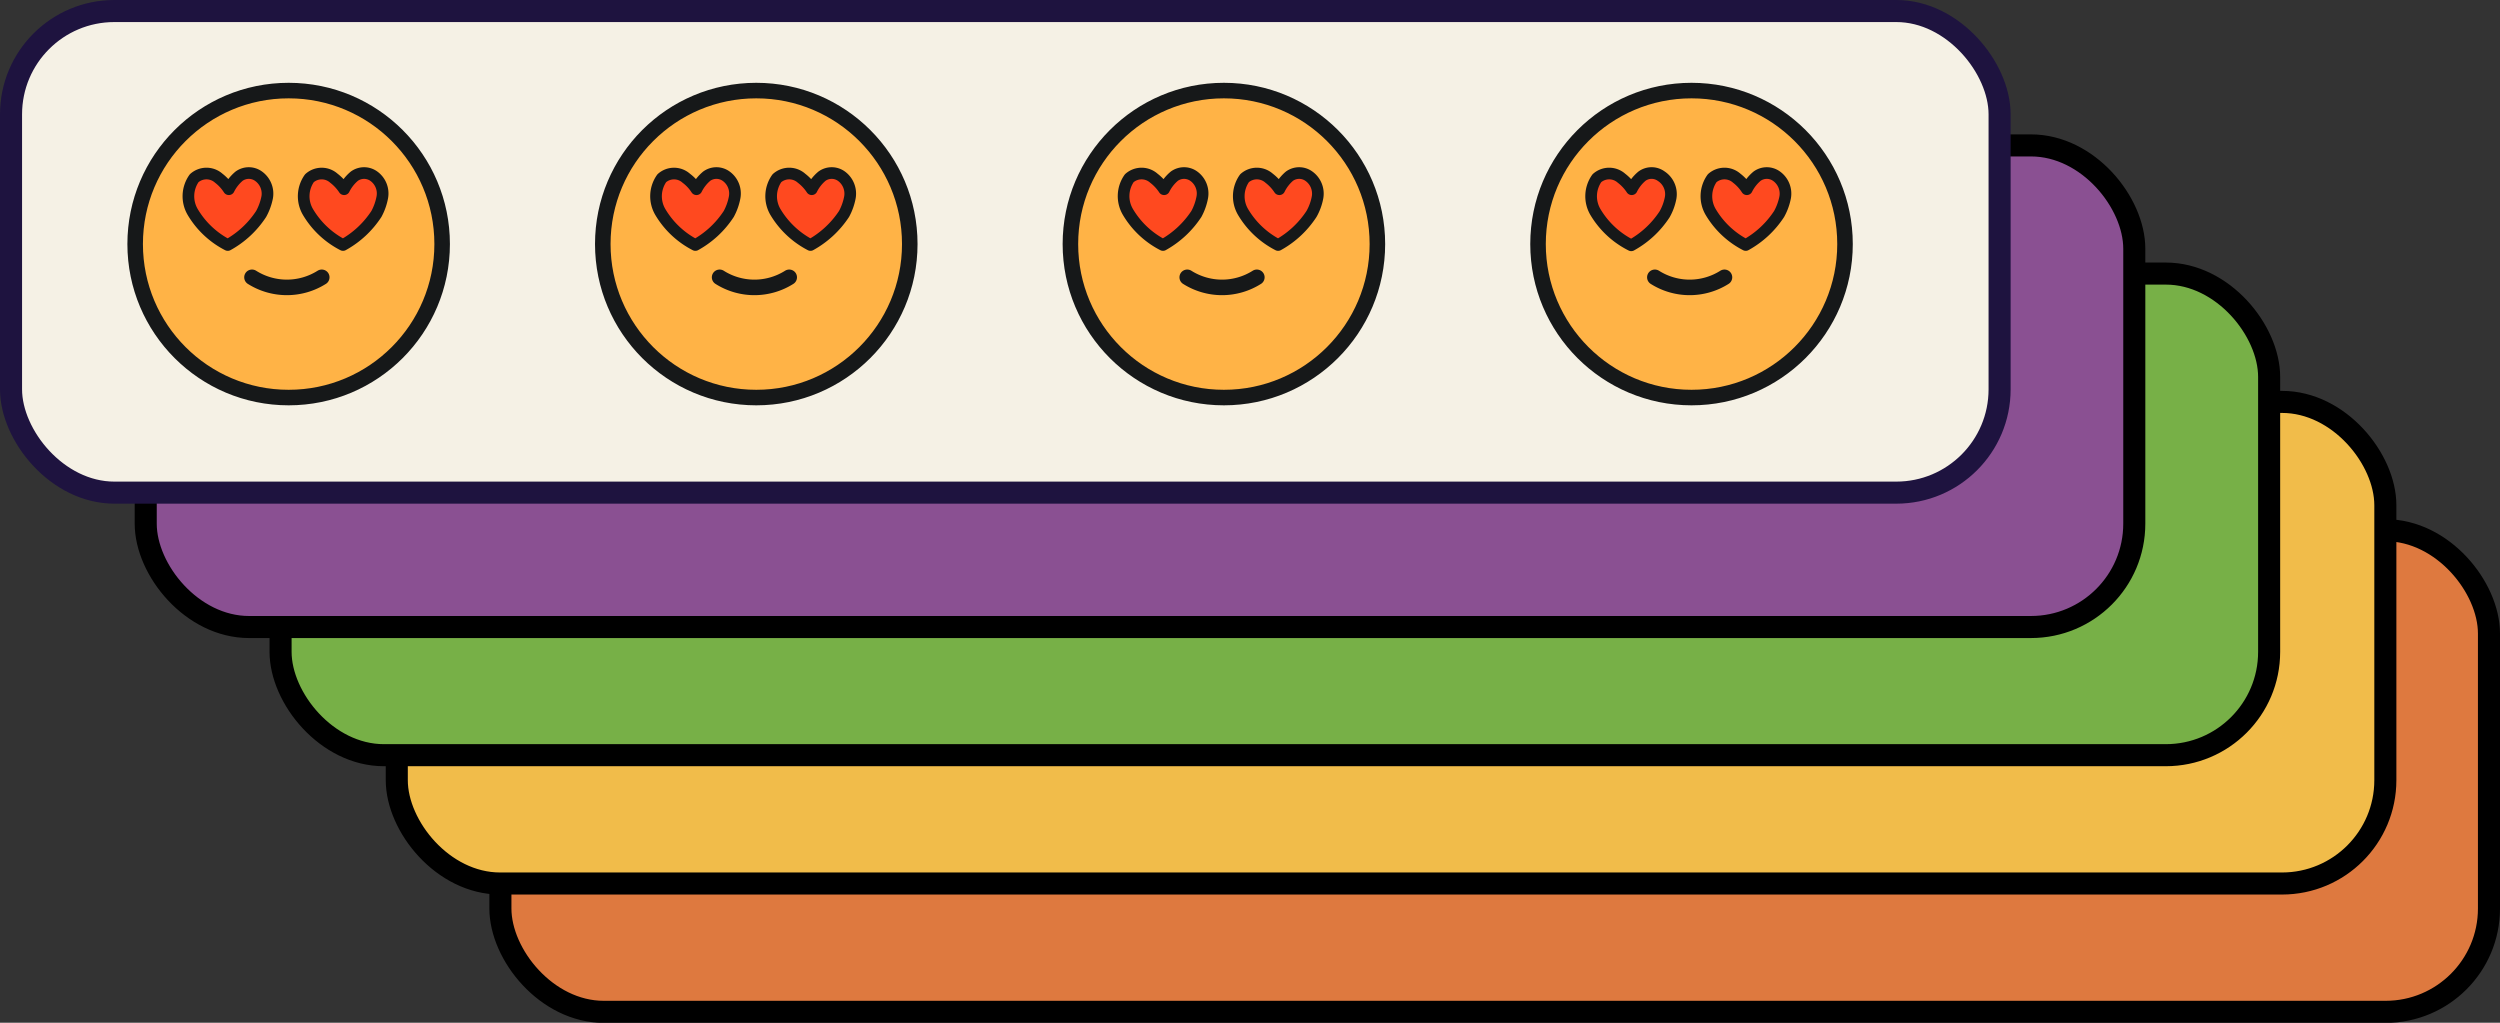
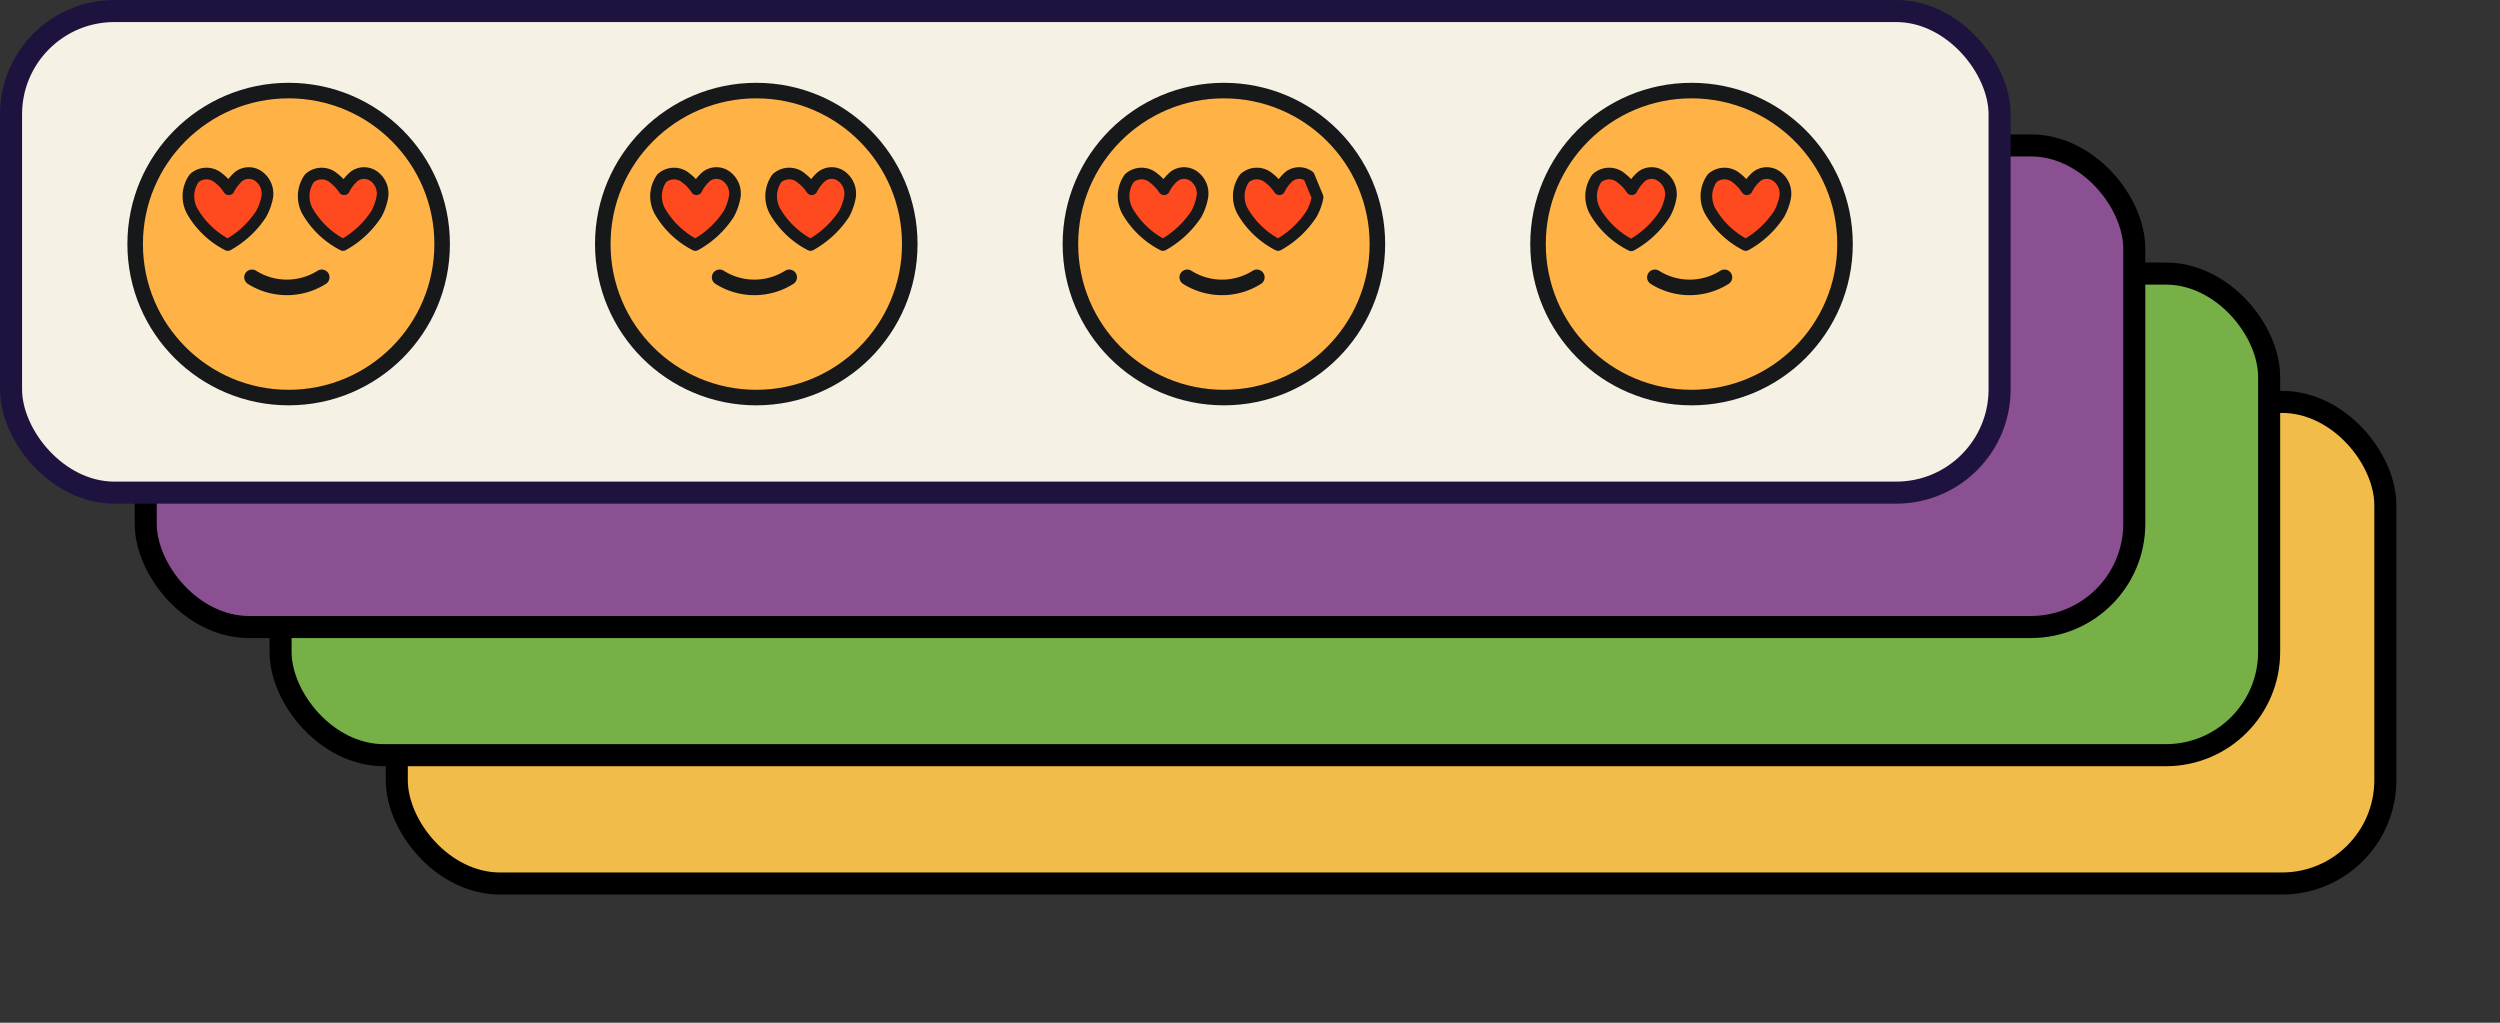
<svg xmlns="http://www.w3.org/2000/svg" viewBox="0 0 160.92 65.83">
  <rect x="0" y="0" width="160.92" height="65.83" fill="#333333" stroke="none" />
  <defs>
    <style>.cls-1{fill:#de793f;}.cls-1,.cls-2,.cls-3,.cls-4{stroke:#000;}.cls-1,.cls-2,.cls-3,.cls-4,.cls-5{stroke-miterlimit:5.56;stroke-width:1.42px;}.cls-2{fill:#f1bc4a;}.cls-3{fill:#77b047;}.cls-4{fill:#8a5092;}.cls-5{fill:#f5f1e5;stroke:#1e133f;}.cls-6{fill:#ffb346;stroke-miterlimit:10;}.cls-6,.cls-7,.cls-8{stroke:#161819;}.cls-7{fill:#ff491f;stroke-width:0.75px;}.cls-7,.cls-8{stroke-linecap:round;stroke-linejoin:round;}.cls-8{fill:none;}</style>
  </defs>
  <g id="Layer_2" data-name="Layer 2">
    <g id="Layer_1-2" data-name="Layer 1">
-       <rect class="cls-1" x="32.21" y="34.13" width="128" height="31" rx="6.65" />
      <rect class="cls-2" x="25.54" y="25.87" width="128" height="31" rx="6.65" />
      <rect class="cls-3" x="18.06" y="17.61" width="128" height="31" rx="6.65" />
      <rect class="cls-4" x="9.38" y="9.36" width="128" height="31" rx="6.65" />
      <rect class="cls-5" x="0.71" y="0.71" width="128" height="31" rx="6.65" />
      <circle class="cls-6" cx="18.58" cy="15.71" r="9.88" />
      <path class="cls-7" d="M16.64,11.34a1.07,1.07,0,0,0-1.25,0,2.62,2.62,0,0,0-.66.84,2.8,2.8,0,0,0-.65-.71,1.19,1.19,0,0,0-1.58,0,2,2,0,0,0-.1,2.17,5.59,5.59,0,0,0,2.26,2.13,6.07,6.07,0,0,0,2.15-2,3.67,3.67,0,0,0,.39-1.08A1.38,1.38,0,0,0,16.64,11.34Z" />
      <path class="cls-7" d="M24.06,11.34a1.07,1.07,0,0,0-1.25,0,2.62,2.62,0,0,0-.66.84,2.92,2.92,0,0,0-.66-.71,1.18,1.18,0,0,0-1.57,0,2,2,0,0,0-.1,2.17,5.59,5.59,0,0,0,2.26,2.13,6.07,6.07,0,0,0,2.15-2,3.65,3.65,0,0,0,.38-1.08A1.37,1.37,0,0,0,24.06,11.34Z" />
      <path class="cls-8" d="M16.22,17.85a4.21,4.21,0,0,0,4.49,0" />
      <circle class="cls-6" cx="48.68" cy="15.71" r="9.88" />
      <path class="cls-7" d="M46.74,11.34a1.07,1.07,0,0,0-1.25,0,2.62,2.62,0,0,0-.66.84,2.71,2.71,0,0,0-.66-.71,1.18,1.18,0,0,0-1.57,0,2,2,0,0,0-.1,2.17,5.59,5.59,0,0,0,2.26,2.13,6.07,6.07,0,0,0,2.15-2,3.65,3.65,0,0,0,.38-1.08A1.37,1.37,0,0,0,46.74,11.34Z" />
      <path class="cls-7" d="M54.16,11.34a1.07,1.07,0,0,0-1.25,0,2.62,2.62,0,0,0-.66.84,2.92,2.92,0,0,0-.66-.71,1.19,1.19,0,0,0-1.58,0,2,2,0,0,0-.1,2.17,5.66,5.66,0,0,0,2.26,2.13,6.15,6.15,0,0,0,2.16-2,3.65,3.65,0,0,0,.38-1.08A1.39,1.39,0,0,0,54.16,11.34Z" />
      <path class="cls-8" d="M46.32,17.85a4.19,4.19,0,0,0,4.48,0" />
      <circle class="cls-6" cx="78.78" cy="15.71" r="9.88" />
      <path class="cls-7" d="M76.84,11.34a1.07,1.07,0,0,0-1.25,0,2.62,2.62,0,0,0-.66.84,2.92,2.92,0,0,0-.66-.71,1.19,1.19,0,0,0-1.58,0,2,2,0,0,0-.09,2.17,5.59,5.59,0,0,0,2.26,2.13,6.15,6.15,0,0,0,2.15-2,3.65,3.65,0,0,0,.38-1.08A1.37,1.37,0,0,0,76.84,11.34Z" />
-       <path class="cls-7" d="M84.25,11.34a1.07,1.07,0,0,0-1.25,0,2.6,2.6,0,0,0-.65.84,2.92,2.92,0,0,0-.66-.71,1.19,1.19,0,0,0-1.58,0,2,2,0,0,0-.1,2.17,5.59,5.59,0,0,0,2.26,2.13,6.07,6.07,0,0,0,2.15-2,3.41,3.41,0,0,0,.39-1.08A1.38,1.38,0,0,0,84.25,11.34Z" />
+       <path class="cls-7" d="M84.25,11.34a1.07,1.07,0,0,0-1.25,0,2.6,2.6,0,0,0-.65.84,2.92,2.92,0,0,0-.66-.71,1.19,1.19,0,0,0-1.58,0,2,2,0,0,0-.1,2.17,5.59,5.59,0,0,0,2.26,2.13,6.07,6.07,0,0,0,2.15-2,3.41,3.41,0,0,0,.39-1.08Z" />
      <path class="cls-8" d="M76.42,17.85a4.19,4.19,0,0,0,4.48,0" />
      <circle class="cls-6" cx="108.88" cy="15.71" r="9.88" />
      <path class="cls-7" d="M106.93,11.34a1.05,1.05,0,0,0-1.24,0,2.62,2.62,0,0,0-.66.84,2.92,2.92,0,0,0-.66-.71,1.19,1.19,0,0,0-1.58,0,2,2,0,0,0-.1,2.17A5.59,5.59,0,0,0,105,15.79a6.07,6.07,0,0,0,2.15-2,3.41,3.41,0,0,0,.39-1.08A1.38,1.38,0,0,0,106.93,11.34Z" />
      <path class="cls-7" d="M114.35,11.34a1.07,1.07,0,0,0-1.25,0,2.62,2.62,0,0,0-.66.84,2.8,2.8,0,0,0-.65-.71,1.19,1.19,0,0,0-1.58,0,2,2,0,0,0-.1,2.17,5.59,5.59,0,0,0,2.26,2.13,6.07,6.07,0,0,0,2.15-2,3.67,3.67,0,0,0,.39-1.08A1.38,1.38,0,0,0,114.35,11.34Z" />
      <path class="cls-8" d="M106.52,17.85a4.19,4.19,0,0,0,4.48,0" />
    </g>
  </g>
</svg>